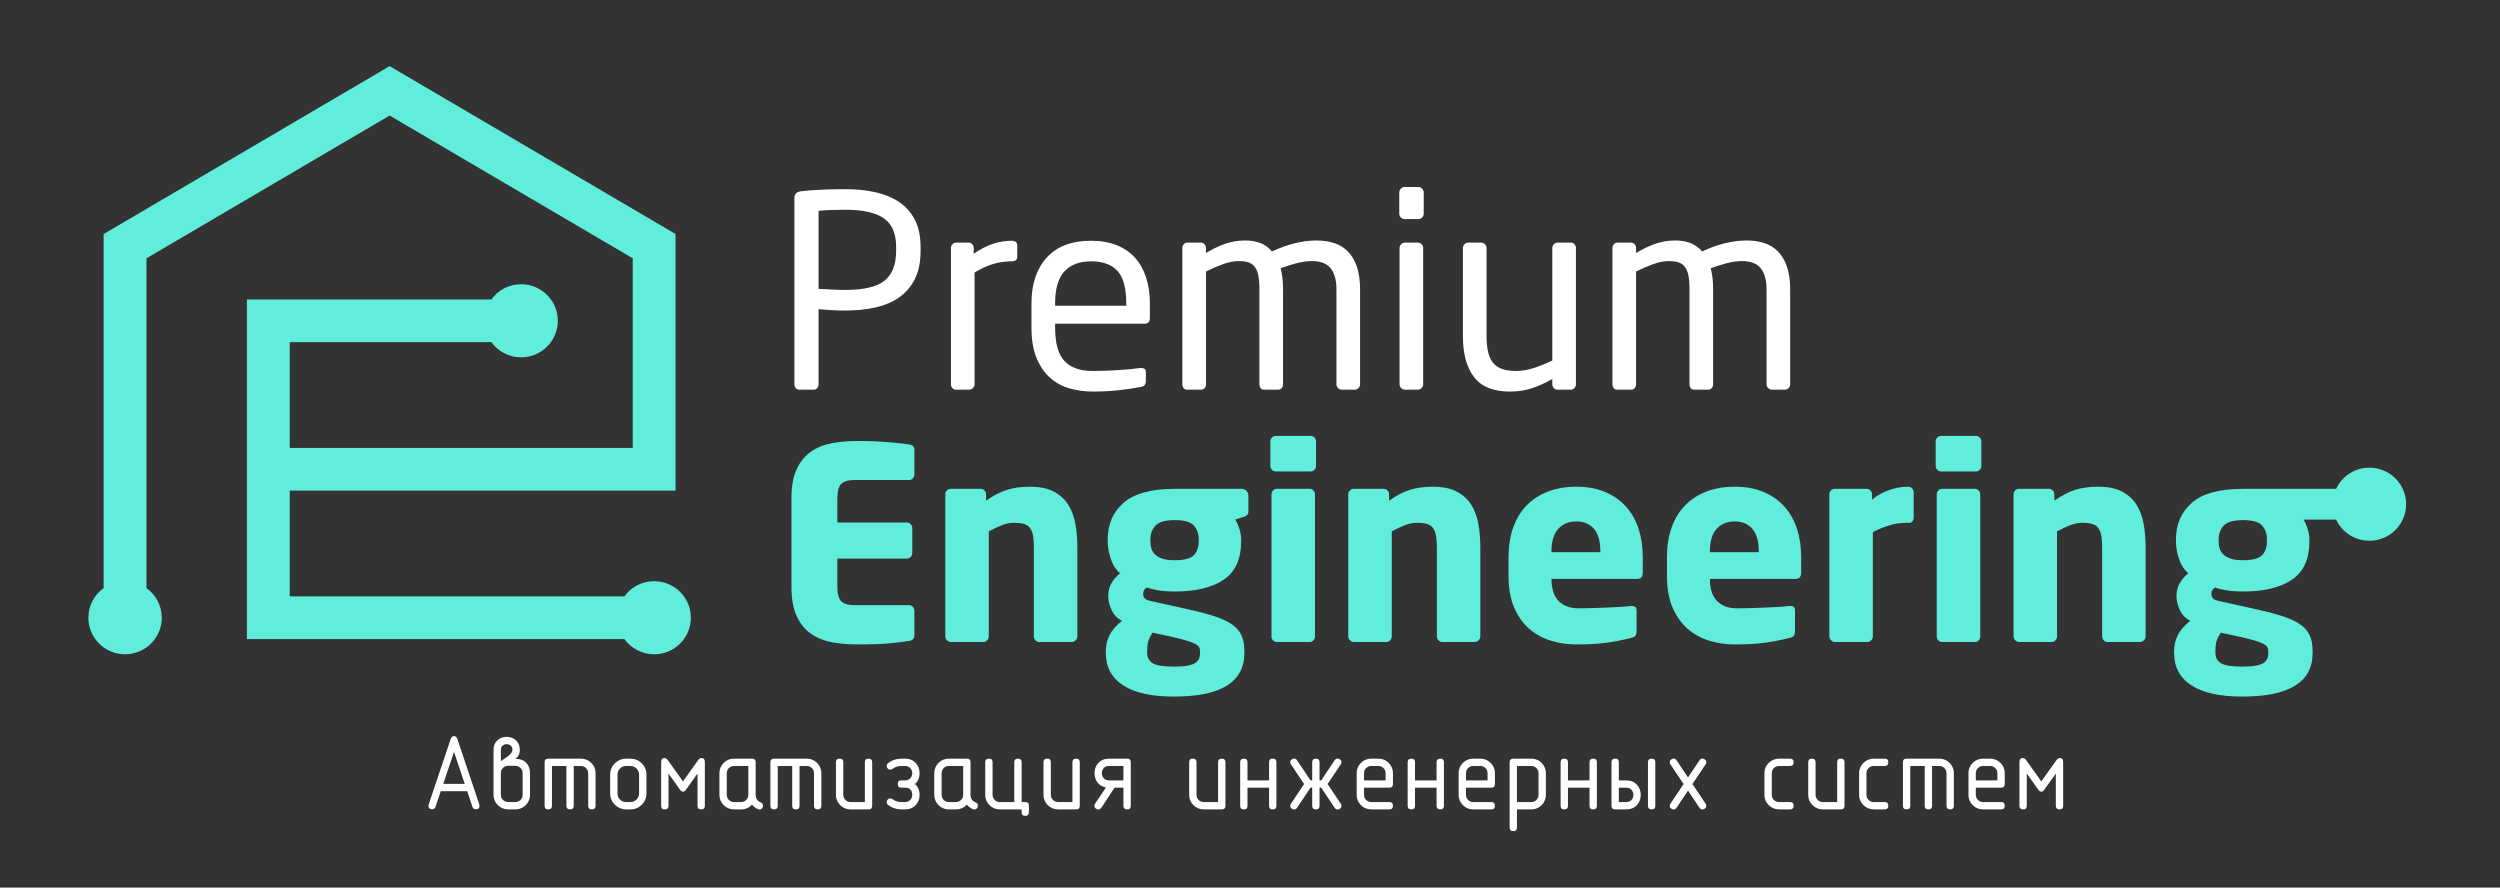
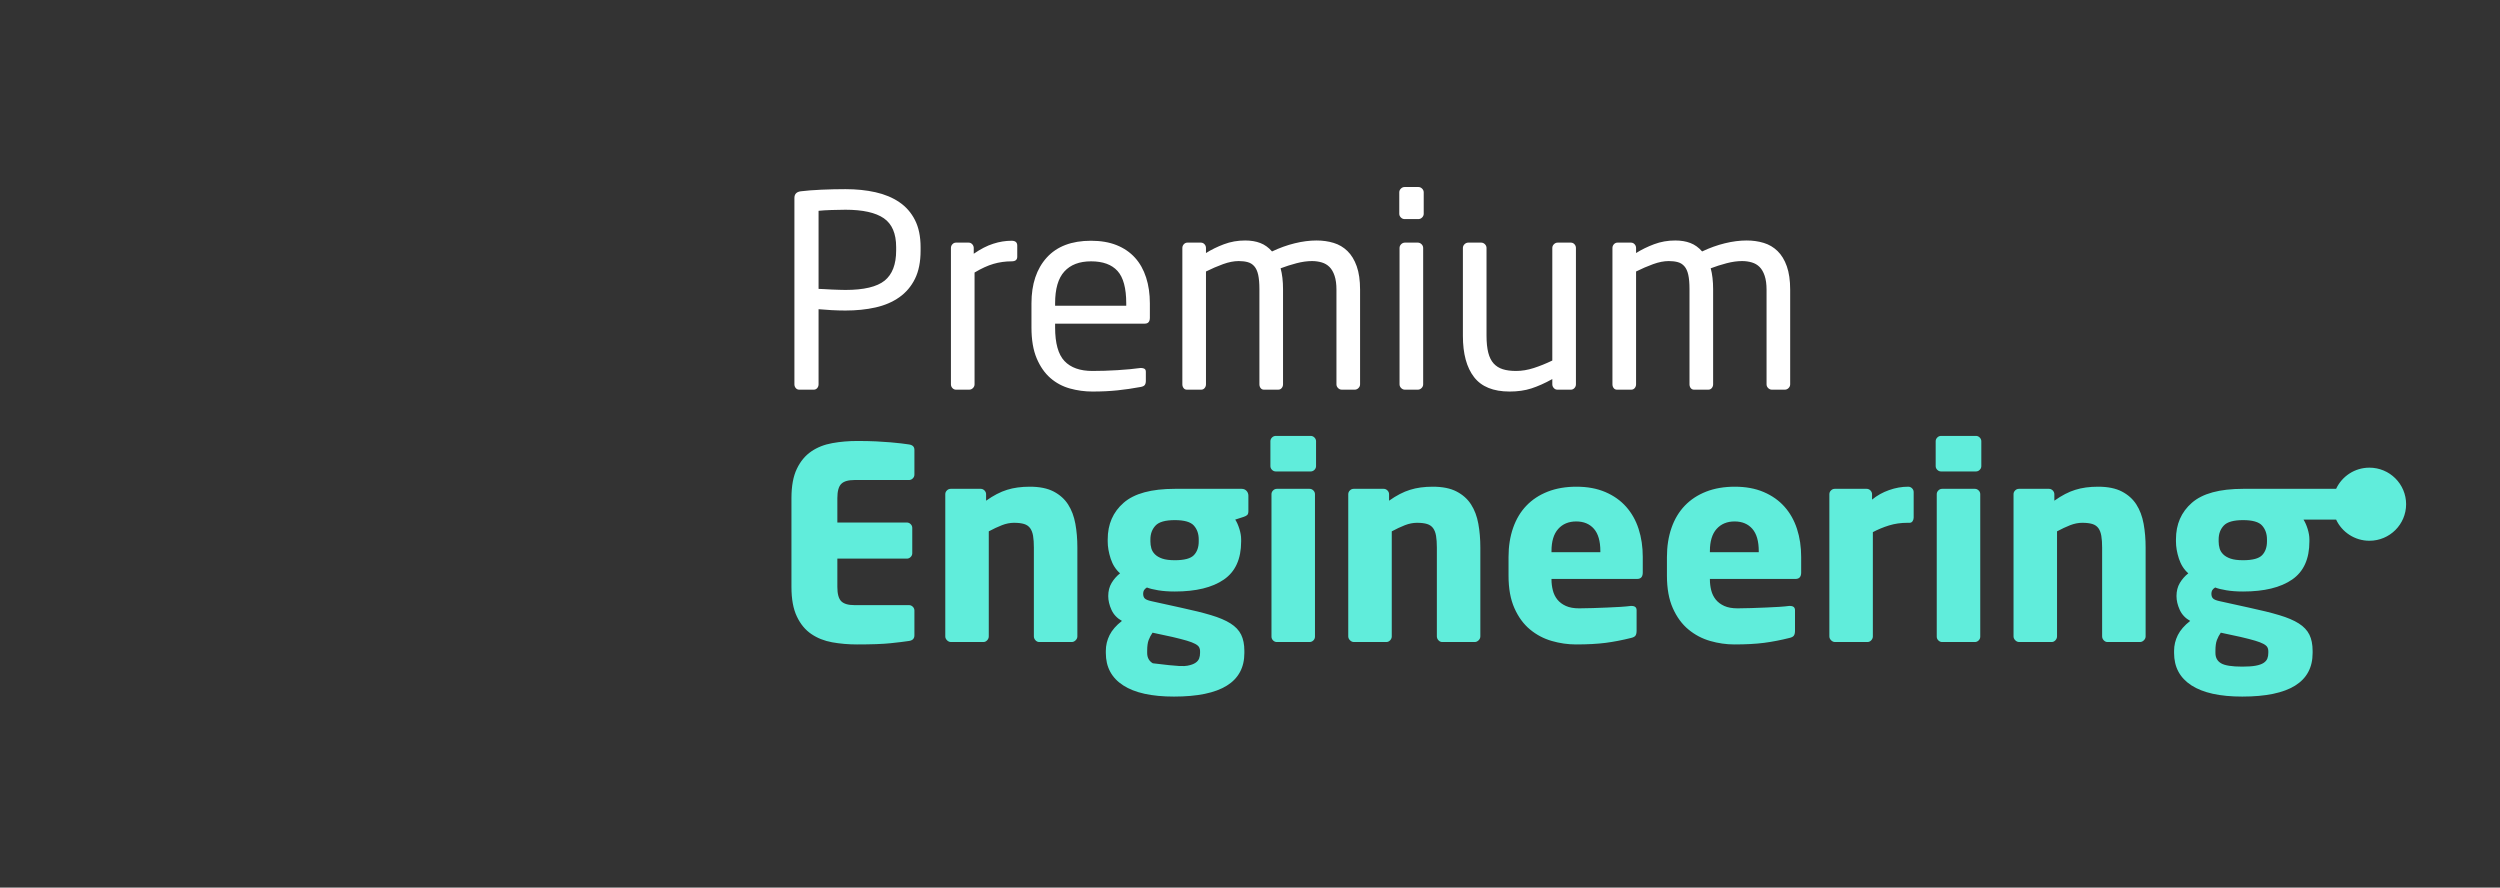
<svg xmlns="http://www.w3.org/2000/svg" width="169" height="60" viewBox="0 0 169 60" fill="none">
  <rect x="0" y="0" width="169" height="60" fill="#333333" stroke="none" />
-   <path d="M33.213 23.126H19.586V30.28H42.774V17.461L26.338 7.81L9.902 17.461V39.752C10.528 40.2 10.935 40.932 10.935 41.759C10.935 43.123 9.825 44.229 8.455 44.229C7.084 44.229 5.974 43.123 5.974 41.759C5.974 40.932 6.381 40.2 7.007 39.752V15.82L26.338 4.47C32.781 8.254 39.224 12.037 45.668 15.82V33.163H19.586V40.317H42.206C42.656 39.694 43.391 39.288 44.221 39.288C45.591 39.288 46.702 40.394 46.702 41.759C46.702 43.123 45.591 44.229 44.221 44.229C43.391 44.229 42.656 43.823 42.206 43.2H16.692V31.721V20.243H33.213C33.663 19.62 34.398 19.214 35.228 19.214C36.598 19.214 37.709 20.32 37.709 21.684C37.709 23.049 36.598 24.155 35.228 24.155C34.398 24.155 33.663 23.749 33.213 23.126V23.126Z" fill="#60EDDB" />
  <path d="M62.232 16.944C62.232 17.703 62.105 18.338 61.851 18.85C61.597 19.363 61.243 19.778 60.789 20.098C60.335 20.417 59.8 20.646 59.183 20.784C58.566 20.923 57.888 20.992 57.15 20.992C56.86 20.992 56.545 20.983 56.207 20.965C55.868 20.947 55.577 20.926 55.335 20.902V25.98C55.335 26.077 55.305 26.161 55.245 26.233C55.184 26.306 55.106 26.342 55.009 26.342H54.029C53.932 26.342 53.853 26.306 53.793 26.233C53.732 26.161 53.702 26.077 53.702 25.98V13.383C53.702 13.118 53.847 12.967 54.138 12.931C54.525 12.883 54.991 12.847 55.535 12.823C56.08 12.799 56.618 12.787 57.15 12.787C57.888 12.787 58.566 12.856 59.183 12.995C59.8 13.133 60.335 13.356 60.789 13.663C61.243 13.97 61.597 14.374 61.851 14.874C62.105 15.374 62.232 15.986 62.232 16.709V16.944V16.944ZM60.58 16.7C60.58 15.787 60.302 15.139 59.746 14.754C59.189 14.371 58.324 14.178 57.15 14.178C56.872 14.178 56.554 14.184 56.198 14.197C55.841 14.209 55.553 14.227 55.335 14.251V19.528C55.444 19.528 55.577 19.534 55.735 19.546C55.892 19.558 56.055 19.567 56.225 19.573C56.394 19.579 56.56 19.585 56.724 19.591C56.887 19.597 57.029 19.6 57.15 19.6C58.397 19.6 59.28 19.39 59.8 18.971C60.32 18.549 60.58 17.871 60.58 16.934V16.7ZM68.766 17.356C68.766 17.564 68.639 17.666 68.385 17.666C67.961 17.666 67.553 17.724 67.159 17.838C66.766 17.953 66.34 18.148 65.88 18.423V25.98C65.88 26.077 65.844 26.161 65.771 26.233C65.698 26.306 65.614 26.342 65.517 26.342H64.628C64.531 26.342 64.449 26.306 64.383 26.233C64.316 26.161 64.283 26.077 64.283 25.98V16.763C64.283 16.666 64.316 16.582 64.383 16.51C64.449 16.438 64.531 16.401 64.628 16.401H65.481C65.577 16.401 65.659 16.438 65.726 16.513C65.792 16.585 65.825 16.67 65.825 16.769V17.154C66.285 16.835 66.724 16.609 67.141 16.477C67.559 16.341 67.973 16.275 68.385 16.275C68.639 16.275 68.766 16.383 68.766 16.603V17.356V17.356ZM77.731 21.48C77.731 21.745 77.616 21.878 77.386 21.878H71.325V22.131C71.325 23.203 71.536 23.962 71.96 24.408C72.383 24.854 73.012 25.077 73.847 25.077C74.38 25.077 74.945 25.059 75.544 25.023C76.143 24.986 76.654 24.938 77.078 24.878H77.168C77.241 24.878 77.308 24.896 77.368 24.932C77.428 24.968 77.459 25.035 77.459 25.131V25.745C77.459 25.866 77.435 25.959 77.386 26.026C77.338 26.092 77.241 26.137 77.096 26.161C76.576 26.258 76.058 26.333 75.544 26.387C75.03 26.441 74.464 26.468 73.847 26.468C73.327 26.468 72.819 26.399 72.323 26.261C71.827 26.122 71.388 25.887 71.007 25.556C70.626 25.224 70.317 24.782 70.081 24.227C69.845 23.673 69.727 22.974 69.727 22.131V20.504C69.727 19.203 70.072 18.173 70.759 17.413C71.448 16.654 72.444 16.275 73.747 16.275C74.413 16.275 74.99 16.374 75.487 16.573C75.98 16.772 76.394 17.055 76.727 17.423C77.059 17.79 77.308 18.236 77.477 18.76C77.646 19.284 77.731 19.866 77.731 20.504V21.48V21.48ZM76.134 20.504C76.134 19.48 75.937 18.751 75.544 18.317C75.151 17.884 74.555 17.666 73.757 17.666C72.97 17.666 72.368 17.895 71.951 18.353C71.533 18.811 71.325 19.528 71.325 20.504V20.667H76.134V20.504ZM91.941 25.98C91.941 26.077 91.905 26.161 91.832 26.233C91.76 26.306 91.675 26.342 91.579 26.342H90.707C90.61 26.342 90.526 26.306 90.453 26.233C90.381 26.161 90.344 26.077 90.344 25.98V19.582C90.344 19.209 90.302 18.895 90.217 18.642C90.133 18.39 90.018 18.191 89.872 18.046C89.727 17.902 89.552 17.799 89.346 17.739C89.14 17.679 88.923 17.648 88.693 17.648C88.366 17.648 88.018 17.697 87.649 17.793C87.28 17.889 86.92 18.004 86.569 18.137C86.678 18.534 86.733 19.004 86.733 19.546V25.98C86.733 26.077 86.703 26.161 86.642 26.233C86.582 26.306 86.503 26.342 86.406 26.342H85.444C85.347 26.342 85.272 26.306 85.217 26.233C85.163 26.161 85.136 26.077 85.136 25.98V19.546C85.136 19.149 85.108 18.826 85.054 18.579C84.999 18.332 84.912 18.14 84.791 18.001C84.67 17.862 84.522 17.769 84.346 17.721C84.171 17.673 83.968 17.648 83.738 17.648C83.412 17.648 83.058 17.718 82.677 17.856C82.295 17.995 81.911 18.16 81.524 18.353V25.98C81.524 26.077 81.494 26.161 81.433 26.233C81.373 26.306 81.294 26.342 81.197 26.342H80.236C80.139 26.342 80.063 26.306 80.009 26.233C79.954 26.161 79.927 26.077 79.927 25.98V16.763C79.927 16.666 79.96 16.582 80.027 16.51C80.093 16.438 80.175 16.401 80.272 16.401H81.179C81.276 16.401 81.358 16.438 81.424 16.51C81.491 16.582 81.524 16.666 81.524 16.763V17.106C81.887 16.877 82.292 16.678 82.74 16.51C83.188 16.341 83.666 16.257 84.174 16.257C84.561 16.257 84.903 16.314 85.199 16.429C85.496 16.543 85.759 16.733 85.989 16.998C86.497 16.757 87.008 16.573 87.522 16.447C88.036 16.32 88.529 16.257 89.001 16.257C89.413 16.257 89.797 16.311 90.154 16.42C90.511 16.528 90.822 16.712 91.088 16.971C91.355 17.23 91.563 17.573 91.715 18.001C91.866 18.429 91.941 18.956 91.941 19.582V25.98V25.98ZM96.243 14.45C96.243 14.546 96.206 14.63 96.134 14.703C96.061 14.775 95.976 14.811 95.88 14.811H94.954C94.857 14.811 94.773 14.775 94.7 14.703C94.627 14.63 94.591 14.546 94.591 14.45V13.004C94.591 12.907 94.627 12.823 94.7 12.751C94.773 12.678 94.857 12.642 94.954 12.642H95.88C95.976 12.642 96.061 12.678 96.134 12.751C96.206 12.823 96.243 12.907 96.243 13.004V14.45ZM96.206 25.98C96.206 26.077 96.17 26.161 96.097 26.233C96.025 26.306 95.94 26.342 95.843 26.342H94.972C94.875 26.342 94.791 26.306 94.718 26.233C94.646 26.161 94.609 26.077 94.609 25.98V16.763C94.609 16.666 94.646 16.582 94.718 16.51C94.791 16.438 94.875 16.401 94.972 16.401H95.843C95.94 16.401 96.025 16.438 96.097 16.51C96.17 16.582 96.206 16.666 96.206 16.763V25.98ZM106.533 25.98C106.533 26.077 106.5 26.161 106.433 26.233C106.367 26.306 106.285 26.342 106.188 26.342H105.281C105.184 26.342 105.102 26.306 105.036 26.23C104.969 26.158 104.936 26.074 104.936 25.974V25.625C104.428 25.908 103.956 26.116 103.52 26.258C103.085 26.399 102.595 26.468 102.05 26.468C100.949 26.468 100.148 26.143 99.646 25.492C99.143 24.842 98.892 23.914 98.892 22.709V16.763C98.892 16.666 98.929 16.582 99.001 16.51C99.074 16.438 99.159 16.401 99.255 16.401H100.127C100.223 16.401 100.308 16.438 100.381 16.51C100.453 16.582 100.489 16.666 100.489 16.763V22.697C100.489 23.152 100.529 23.535 100.607 23.842C100.686 24.149 100.807 24.39 100.97 24.571C101.134 24.751 101.339 24.881 101.587 24.959C101.836 25.038 102.135 25.077 102.486 25.077C102.873 25.077 103.272 25.011 103.684 24.878C104.095 24.745 104.512 24.577 104.936 24.372V16.763C104.936 16.666 104.972 16.582 105.045 16.51C105.117 16.438 105.202 16.401 105.299 16.401H106.188C106.285 16.401 106.367 16.438 106.433 16.51C106.5 16.582 106.533 16.666 106.533 16.763V25.98V25.98ZM121.016 25.98C121.016 26.077 120.979 26.161 120.907 26.233C120.834 26.306 120.749 26.342 120.653 26.342H119.781C119.685 26.342 119.6 26.306 119.527 26.233C119.455 26.161 119.419 26.077 119.419 25.98V19.582C119.419 19.209 119.376 18.895 119.291 18.642C119.207 18.39 119.092 18.191 118.947 18.046C118.802 17.902 118.626 17.799 118.42 17.739C118.215 17.679 117.997 17.648 117.767 17.648C117.44 17.648 117.092 17.697 116.723 17.793C116.354 17.889 115.994 18.004 115.644 18.137C115.752 18.534 115.807 19.004 115.807 19.546V25.98C115.807 26.077 115.777 26.161 115.716 26.233C115.656 26.306 115.577 26.342 115.48 26.342H114.518C114.422 26.342 114.346 26.306 114.291 26.233C114.237 26.161 114.21 26.077 114.21 25.98V19.546C114.21 19.149 114.183 18.826 114.128 18.579C114.074 18.332 113.986 18.14 113.865 18.001C113.744 17.862 113.596 17.769 113.42 17.721C113.245 17.673 113.042 17.648 112.812 17.648C112.486 17.648 112.132 17.718 111.751 17.856C111.37 17.995 110.985 18.16 110.598 18.353V25.98C110.598 26.077 110.568 26.161 110.508 26.233C110.447 26.306 110.368 26.342 110.272 26.342H109.31C109.213 26.342 109.137 26.306 109.083 26.233C109.028 26.161 109.001 26.077 109.001 25.98V16.763C109.001 16.666 109.034 16.582 109.101 16.51C109.167 16.438 109.249 16.401 109.346 16.401H110.253C110.35 16.401 110.432 16.438 110.498 16.51C110.565 16.582 110.598 16.666 110.598 16.763V17.106C110.961 16.877 111.367 16.678 111.814 16.51C112.262 16.341 112.74 16.257 113.248 16.257C113.635 16.257 113.977 16.314 114.273 16.429C114.57 16.543 114.833 16.733 115.063 16.998C115.571 16.757 116.082 16.573 116.596 16.447C117.111 16.32 117.604 16.257 118.076 16.257C118.487 16.257 118.871 16.311 119.228 16.42C119.585 16.528 119.896 16.712 120.163 16.971C120.429 17.23 120.638 17.573 120.789 18.001C120.94 18.429 121.016 18.956 121.016 19.582V25.98V25.98Z" fill="white" />
-   <path d="M61.814 42.95C61.814 43.167 61.693 43.293 61.451 43.329C61.136 43.377 60.716 43.428 60.19 43.483C59.664 43.537 58.91 43.564 57.93 43.564C57.35 43.564 56.793 43.516 56.258 43.42C55.722 43.323 55.25 43.136 54.845 42.859C54.437 42.582 54.11 42.188 53.868 41.675C53.623 41.163 53.502 40.498 53.502 39.678V33.678C53.502 32.859 53.623 32.196 53.868 31.69C54.11 31.184 54.437 30.792 54.845 30.515C55.25 30.238 55.725 30.051 56.267 29.955C56.808 29.858 57.368 29.81 57.949 29.81C58.432 29.81 58.859 29.819 59.228 29.837C59.597 29.855 59.92 29.877 60.199 29.901C60.477 29.925 60.716 29.949 60.916 29.973C61.115 29.997 61.294 30.021 61.451 30.045C61.693 30.081 61.814 30.202 61.814 30.407V32.087C61.814 32.184 61.778 32.268 61.705 32.34C61.633 32.413 61.548 32.449 61.451 32.449H57.767C57.343 32.449 57.044 32.536 56.869 32.711C56.693 32.886 56.605 33.208 56.605 33.678V35.323H61.306C61.403 35.323 61.487 35.359 61.56 35.431C61.633 35.503 61.669 35.588 61.669 35.684V37.401C61.669 37.497 61.633 37.582 61.56 37.654C61.487 37.726 61.403 37.763 61.306 37.763H56.605V39.678C56.605 40.148 56.693 40.471 56.869 40.645C57.044 40.82 57.343 40.907 57.767 40.907H61.451C61.548 40.907 61.633 40.944 61.705 41.016C61.778 41.088 61.814 41.172 61.814 41.269V42.95V42.95ZM156.157 33.045H157.921C158.316 32.2 159.175 31.614 160.172 31.614C161.543 31.614 162.653 32.721 162.653 34.085C162.653 35.449 161.543 36.555 160.172 36.555C159.175 36.555 158.315 35.969 157.921 35.124H155.716L155.716 35.124C155.824 35.292 155.918 35.503 155.997 35.756C156.075 36.009 156.115 36.244 156.115 36.461V36.606C156.115 37.787 155.725 38.645 154.944 39.181C154.164 39.717 153.06 39.986 151.632 39.986C151.209 39.986 150.833 39.959 150.507 39.904C150.18 39.85 149.926 39.787 149.745 39.714C149.648 39.775 149.581 39.838 149.545 39.904C149.509 39.971 149.49 40.046 149.49 40.13C149.49 40.275 149.527 40.383 149.599 40.455C149.672 40.528 149.817 40.588 150.035 40.636L152.086 41.088C152.872 41.257 153.538 41.422 154.082 41.585C154.627 41.748 155.065 41.934 155.398 42.145C155.731 42.356 155.969 42.609 156.115 42.904C156.26 43.2 156.333 43.564 156.333 43.998V44.143C156.333 46.106 154.748 47.089 151.578 47.089C150.065 47.089 148.919 46.836 148.138 46.329C147.358 45.823 146.968 45.094 146.968 44.143V43.998C146.968 43.624 147.053 43.269 147.222 42.931C147.391 42.594 147.67 42.275 148.057 41.974C147.73 41.793 147.494 41.543 147.349 41.224C147.204 40.904 147.131 40.594 147.131 40.293C147.131 39.955 147.207 39.66 147.358 39.407C147.509 39.154 147.7 38.937 147.93 38.757C147.639 38.504 147.428 38.172 147.294 37.763C147.161 37.353 147.095 36.967 147.095 36.606V36.461C147.095 35.437 147.455 34.612 148.175 33.985C148.895 33.358 150.047 33.045 151.632 33.045H155.182H156.151H156.157V33.045ZM153.247 36.461C153.247 36.088 153.138 35.777 152.921 35.531C152.703 35.283 152.273 35.16 151.632 35.16C150.991 35.16 150.555 35.283 150.325 35.531C150.095 35.777 149.981 36.088 149.981 36.461V36.606C149.981 36.762 150.002 36.916 150.044 37.067C150.086 37.217 150.168 37.353 150.289 37.473C150.41 37.594 150.576 37.69 150.788 37.763C151 37.835 151.281 37.871 151.632 37.871C152.273 37.871 152.703 37.756 152.921 37.528C153.138 37.299 153.247 36.991 153.247 36.606V36.461V36.461ZM153.338 43.998C153.338 43.914 153.317 43.832 153.275 43.754C153.232 43.676 153.145 43.6 153.011 43.528C152.878 43.456 152.691 43.383 152.449 43.311C152.207 43.239 151.88 43.154 151.469 43.058L150.126 42.769C150.017 42.925 149.929 43.091 149.863 43.266C149.796 43.441 149.763 43.685 149.763 43.998V44.143C149.763 44.456 149.89 44.688 150.144 44.838C150.398 44.989 150.876 45.064 151.578 45.064C151.953 45.064 152.255 45.043 152.485 45.001C152.715 44.959 152.893 44.895 153.021 44.811C153.147 44.727 153.232 44.627 153.275 44.513C153.317 44.398 153.338 44.275 153.338 44.143V43.998V43.998ZM145.044 43.022C145.044 43.118 145.005 43.206 144.926 43.284C144.847 43.362 144.76 43.401 144.663 43.401H142.467C142.37 43.401 142.285 43.362 142.213 43.284C142.14 43.206 142.104 43.118 142.104 43.022V37.018C142.104 36.705 142.086 36.44 142.049 36.223C142.013 36.009 141.947 35.835 141.85 35.702C141.753 35.57 141.617 35.476 141.442 35.422C141.266 35.368 141.039 35.341 140.761 35.341C140.495 35.341 140.222 35.395 139.944 35.503C139.666 35.612 139.37 35.75 139.055 35.919V43.022C139.055 43.118 139.019 43.206 138.946 43.284C138.874 43.362 138.789 43.401 138.692 43.401H136.496C136.399 43.401 136.311 43.362 136.233 43.284C136.154 43.206 136.115 43.118 136.115 43.022V33.407C136.115 33.31 136.151 33.226 136.224 33.154C136.296 33.081 136.381 33.045 136.478 33.045H138.51C138.607 33.045 138.692 33.081 138.765 33.154C138.837 33.229 138.874 33.313 138.874 33.41V33.847C139.37 33.494 139.841 33.25 140.289 33.112C140.737 32.97 141.251 32.901 141.832 32.901C142.485 32.901 143.02 33.009 143.438 33.226C143.855 33.443 144.182 33.735 144.418 34.103C144.654 34.47 144.817 34.904 144.908 35.404C144.999 35.904 145.044 36.437 145.044 37.004V43.022V43.022ZM133.937 31.509C133.937 31.605 133.901 31.69 133.828 31.762C133.756 31.834 133.671 31.87 133.574 31.87H131.215C131.118 31.87 131.033 31.834 130.961 31.762C130.888 31.69 130.852 31.605 130.852 31.509V29.828C130.852 29.732 130.888 29.647 130.961 29.575C131.033 29.503 131.118 29.467 131.215 29.467H133.574C133.671 29.467 133.756 29.503 133.828 29.575C133.901 29.647 133.937 29.732 133.937 29.828V31.509ZM133.865 43.04C133.865 43.136 133.828 43.221 133.756 43.293C133.683 43.365 133.598 43.401 133.501 43.401H131.287C131.191 43.401 131.106 43.365 131.033 43.293C130.961 43.221 130.924 43.136 130.924 43.04V33.407C130.924 33.31 130.961 33.226 131.033 33.154C131.106 33.081 131.191 33.045 131.287 33.045H133.501C133.598 33.045 133.683 33.081 133.756 33.154C133.828 33.226 133.865 33.31 133.865 33.407V43.04ZM129.364 34.995C129.364 35.078 129.339 35.16 129.291 35.232C129.243 35.304 129.176 35.341 129.091 35.341H128.946C128.499 35.341 128.081 35.401 127.694 35.521C127.307 35.642 126.944 35.792 126.605 35.973V43.022C126.605 43.118 126.569 43.206 126.496 43.284C126.424 43.362 126.339 43.401 126.242 43.401H124.046C123.949 43.401 123.862 43.362 123.783 43.284C123.704 43.206 123.665 43.118 123.665 43.022V33.407C123.665 33.31 123.701 33.226 123.774 33.154C123.846 33.081 123.931 33.045 124.028 33.045H126.187C126.284 33.045 126.369 33.081 126.442 33.154C126.514 33.229 126.551 33.313 126.551 33.41V33.774C126.889 33.494 127.273 33.28 127.703 33.13C128.133 32.976 128.565 32.901 129.001 32.901C129.097 32.901 129.182 32.937 129.255 33.009C129.327 33.081 129.364 33.169 129.364 33.265V34.995ZM121.759 38.702C121.759 38.992 121.632 39.136 121.378 39.136H115.589V39.172C115.589 39.422 115.619 39.666 115.679 39.907C115.74 40.145 115.843 40.353 115.988 40.534C116.133 40.712 116.324 40.856 116.56 40.962C116.796 41.07 117.095 41.124 117.458 41.124C117.748 41.124 118.057 41.118 118.383 41.106C118.71 41.094 119.034 41.082 119.355 41.07C119.675 41.058 119.974 41.043 120.253 41.025C120.531 41.007 120.761 40.986 120.943 40.962H120.997C121.227 40.962 121.342 41.058 121.342 41.251V42.636C121.342 42.781 121.318 42.889 121.269 42.962C121.221 43.037 121.118 43.091 120.961 43.127C120.38 43.272 119.811 43.383 119.255 43.456C118.698 43.528 118.027 43.564 117.24 43.564C116.696 43.564 116.151 43.486 115.607 43.329C115.062 43.173 114.572 42.913 114.137 42.552C113.701 42.191 113.35 41.712 113.084 41.115C112.818 40.519 112.685 39.787 112.685 38.919V37.654C112.685 36.931 112.788 36.275 112.994 35.684C113.199 35.094 113.499 34.594 113.892 34.184C114.285 33.774 114.766 33.458 115.334 33.235C115.903 33.012 116.551 32.901 117.277 32.901C118.015 32.901 118.665 33.021 119.227 33.262C119.79 33.503 120.259 33.834 120.634 34.256C121.009 34.678 121.29 35.178 121.478 35.756C121.666 36.335 121.759 36.967 121.759 37.654V38.702V38.702ZM118.892 37.257C118.892 36.582 118.747 36.079 118.456 35.747C118.166 35.416 117.766 35.25 117.258 35.25C116.75 35.25 116.345 35.419 116.042 35.756C115.74 36.094 115.589 36.594 115.589 37.257V37.329H118.892V37.257V37.257ZM111.051 38.702C111.051 38.992 110.924 39.136 110.67 39.136H104.881V39.172C104.881 39.422 104.911 39.666 104.972 39.907C105.032 40.145 105.135 40.353 105.28 40.534C105.425 40.712 105.616 40.856 105.852 40.962C106.088 41.07 106.387 41.124 106.75 41.124C107.041 41.124 107.349 41.118 107.676 41.106C108.002 41.094 108.326 41.082 108.647 41.07C108.967 41.058 109.267 41.043 109.545 41.025C109.824 41.007 110.053 40.986 110.235 40.962H110.289C110.519 40.962 110.634 41.058 110.634 41.251V42.636C110.634 42.781 110.61 42.889 110.562 42.962C110.513 43.037 110.41 43.091 110.253 43.127C109.672 43.272 109.104 43.383 108.547 43.456C107.99 43.528 107.319 43.564 106.532 43.564C105.988 43.564 105.443 43.486 104.899 43.329C104.355 43.173 103.865 42.913 103.429 42.552C102.993 42.191 102.642 41.712 102.376 41.115C102.11 40.519 101.977 39.787 101.977 38.919V37.654C101.977 36.931 102.08 36.275 102.286 35.684C102.492 35.094 102.791 34.594 103.184 34.184C103.577 33.774 104.058 33.458 104.627 33.235C105.196 33.012 105.843 32.901 106.569 32.901C107.307 32.901 107.957 33.021 108.52 33.262C109.082 33.503 109.551 33.834 109.926 34.256C110.301 34.678 110.583 35.178 110.77 35.756C110.958 36.335 111.051 36.967 111.051 37.654V38.702V38.702ZM108.184 37.257C108.184 36.582 108.039 36.079 107.749 35.747C107.458 35.416 107.059 35.25 106.551 35.25C106.042 35.25 105.637 35.419 105.335 35.756C105.032 36.094 104.881 36.594 104.881 37.257V37.329H108.184V37.257ZM100.071 43.022C100.071 43.118 100.032 43.206 99.954 43.284C99.875 43.362 99.787 43.401 99.69 43.401H97.494C97.398 43.401 97.313 43.362 97.24 43.284C97.168 43.206 97.132 43.118 97.132 43.022V37.018C97.132 36.705 97.113 36.44 97.077 36.223C97.041 36.009 96.974 35.835 96.877 35.702C96.781 35.57 96.644 35.476 96.469 35.422C96.294 35.368 96.067 35.341 95.788 35.341C95.522 35.341 95.25 35.395 94.972 35.503C94.694 35.612 94.397 35.75 94.083 35.919V43.022C94.083 43.118 94.046 43.206 93.974 43.284C93.901 43.362 93.816 43.401 93.719 43.401H91.523C91.427 43.401 91.339 43.362 91.26 43.284C91.182 43.206 91.142 43.118 91.142 43.022V33.407C91.142 33.31 91.179 33.226 91.251 33.154C91.324 33.081 91.409 33.045 91.505 33.045H93.538C93.635 33.045 93.719 33.081 93.792 33.154C93.865 33.229 93.901 33.313 93.901 33.41V33.847C94.397 33.494 94.869 33.25 95.317 33.112C95.764 32.97 96.279 32.901 96.859 32.901C97.513 32.901 98.048 33.009 98.465 33.226C98.883 33.443 99.21 33.735 99.445 34.103C99.681 34.47 99.845 34.904 99.935 35.404C100.026 35.904 100.071 36.437 100.071 37.004V43.022V43.022ZM88.965 31.509C88.965 31.605 88.928 31.69 88.856 31.762C88.783 31.834 88.698 31.87 88.602 31.87H86.242C86.145 31.87 86.061 31.834 85.988 31.762C85.916 31.69 85.879 31.605 85.879 31.509V29.828C85.879 29.732 85.916 29.647 85.988 29.575C86.061 29.503 86.145 29.467 86.242 29.467H88.602C88.698 29.467 88.783 29.503 88.856 29.575C88.928 29.647 88.965 29.732 88.965 29.828V31.509ZM88.892 43.04C88.892 43.136 88.856 43.221 88.783 43.293C88.71 43.365 88.626 43.401 88.529 43.401H86.315C86.218 43.401 86.133 43.365 86.061 43.293C85.988 43.221 85.952 43.136 85.952 43.04V33.407C85.952 33.31 85.988 33.226 86.061 33.154C86.133 33.081 86.218 33.045 86.315 33.045H88.529C88.626 33.045 88.71 33.081 88.783 33.154C88.856 33.226 88.892 33.31 88.892 33.407V43.04ZM84.391 34.545C84.391 34.678 84.364 34.769 84.309 34.817C84.255 34.865 84.173 34.907 84.064 34.943L83.502 35.124C83.611 35.292 83.704 35.503 83.783 35.756C83.862 36.009 83.901 36.244 83.901 36.461V36.606C83.901 37.787 83.511 38.645 82.73 39.181C81.95 39.717 80.846 39.986 79.418 39.986C78.995 39.986 78.62 39.959 78.293 39.904C77.966 39.85 77.712 39.787 77.531 39.714C77.434 39.775 77.368 39.838 77.331 39.904C77.295 39.971 77.277 40.046 77.277 40.13C77.277 40.275 77.313 40.383 77.386 40.455C77.458 40.528 77.603 40.588 77.821 40.636L79.872 41.088C80.658 41.257 81.324 41.422 81.868 41.585C82.413 41.748 82.851 41.934 83.184 42.145C83.517 42.356 83.756 42.609 83.901 42.904C84.046 43.2 84.119 43.564 84.119 43.998V44.143C84.119 46.106 82.534 47.089 79.364 47.089C77.851 47.089 76.705 46.836 75.925 46.329C75.144 45.823 74.754 45.094 74.754 44.143V43.998C74.754 43.624 74.839 43.269 75.008 42.931C75.177 42.594 75.456 42.275 75.843 41.974C75.516 41.793 75.28 41.543 75.135 41.224C74.99 40.904 74.917 40.594 74.917 40.293C74.917 39.955 74.993 39.66 75.144 39.407C75.296 39.154 75.486 38.937 75.716 38.757C75.426 38.504 75.214 38.172 75.081 37.763C74.948 37.353 74.881 36.967 74.881 36.606V36.461C74.881 35.437 75.241 34.612 75.961 33.985C76.681 33.358 77.833 33.045 79.418 33.045H83.937C84.07 33.045 84.179 33.091 84.264 33.181C84.349 33.271 84.391 33.383 84.391 33.515V34.545V34.545ZM81.034 36.461C81.034 36.088 80.925 35.777 80.707 35.531C80.489 35.283 80.06 35.16 79.418 35.16C78.777 35.16 78.341 35.283 78.112 35.531C77.882 35.777 77.767 36.088 77.767 36.461V36.606C77.767 36.762 77.788 36.916 77.83 37.067C77.873 37.217 77.954 37.353 78.075 37.473C78.196 37.594 78.363 37.69 78.574 37.763C78.786 37.835 79.067 37.871 79.418 37.871C80.06 37.871 80.489 37.756 80.707 37.528C80.925 37.299 81.034 36.991 81.034 36.606V36.461ZM81.124 43.998C81.124 43.914 81.103 43.832 81.061 43.754C81.018 43.676 80.931 43.6 80.797 43.528C80.665 43.456 80.477 43.383 80.235 43.311C79.993 43.239 79.666 43.154 79.255 43.058L77.912 42.769C77.803 42.925 77.715 43.091 77.649 43.266C77.582 43.441 77.549 43.685 77.549 43.998V44.143C77.549 44.456 77.676 44.688 77.93 44.838C78.184 44.989 78.662 45.064 79.364 45.064C79.739 45.064 80.041 45.043 80.271 45.001C80.501 44.959 80.68 44.895 80.807 44.811C80.934 44.727 81.018 44.627 81.061 44.513C81.103 44.398 81.124 44.275 81.124 44.143V43.998V43.998ZM72.83 43.022C72.83 43.118 72.791 43.206 72.712 43.284C72.634 43.362 72.546 43.401 72.449 43.401H70.253C70.156 43.401 70.072 43.362 69.999 43.284C69.926 43.206 69.89 43.118 69.89 43.022V37.018C69.89 36.705 69.872 36.44 69.836 36.223C69.799 36.009 69.733 35.835 69.636 35.702C69.539 35.57 69.403 35.476 69.228 35.422C69.052 35.368 68.826 35.341 68.547 35.341C68.281 35.341 68.009 35.395 67.731 35.503C67.452 35.612 67.156 35.75 66.841 35.919V43.022C66.841 43.118 66.805 43.206 66.732 43.284C66.66 43.362 66.575 43.401 66.478 43.401H64.282C64.186 43.401 64.098 43.362 64.019 43.284C63.941 43.206 63.901 43.118 63.901 43.022V33.407C63.901 33.31 63.937 33.226 64.01 33.154C64.083 33.081 64.167 33.045 64.264 33.045H66.297C66.394 33.045 66.478 33.081 66.551 33.154C66.624 33.229 66.66 33.313 66.66 33.41V33.847C67.156 33.494 67.628 33.25 68.075 33.112C68.523 32.97 69.037 32.901 69.618 32.901C70.271 32.901 70.807 33.009 71.224 33.226C71.641 33.443 71.968 33.735 72.204 34.103C72.44 34.47 72.603 34.904 72.694 35.404C72.785 35.904 72.83 36.437 72.83 37.004V43.022V43.022Z" fill="#60EDDB" />
-   <path d="M31.416 52.989L30.692 50.828L29.964 52.989H31.416ZM29.796 53.483L29.442 54.54C29.406 54.651 29.331 54.707 29.22 54.707C29.05 54.707 28.965 54.628 28.965 54.472C28.965 54.442 28.97 54.412 28.979 54.384L30.461 49.972C30.507 49.831 30.584 49.761 30.692 49.761C30.8 49.761 30.878 49.831 30.924 49.972L32.401 54.384C32.41 54.412 32.415 54.442 32.415 54.472C32.415 54.628 32.33 54.707 32.16 54.707C32.048 54.707 31.974 54.651 31.938 54.54L31.584 53.483H29.796ZM34.841 51.296C35.159 51.296 35.408 51.389 35.586 51.577C35.748 51.75 35.828 51.979 35.828 52.263V53.734C35.828 54.004 35.732 54.236 35.539 54.428C35.347 54.619 35.115 54.714 34.842 54.714H34.348C34.079 54.714 33.848 54.619 33.654 54.428C33.459 54.236 33.362 54.004 33.362 53.734V50.694C33.362 50.416 33.455 50.195 33.639 50.032C33.806 49.885 34.012 49.811 34.255 49.811C34.494 49.811 34.697 49.883 34.861 50.027C35.045 50.191 35.138 50.411 35.138 50.689C35.138 50.964 35.038 51.166 34.841 51.296V51.296ZM33.858 51.454C33.985 51.372 34.149 51.259 34.348 51.115C34.544 50.958 34.642 50.817 34.642 50.693C34.642 50.569 34.601 50.47 34.52 50.398C34.444 50.336 34.354 50.305 34.25 50.305C34.142 50.305 34.052 50.336 33.981 50.398C33.899 50.47 33.858 50.569 33.858 50.693V51.454V51.454ZM35.332 53.73V52.259C35.332 52.126 35.284 52.01 35.187 51.913C35.09 51.818 34.975 51.769 34.841 51.769H34.349C34.215 51.769 34.1 51.818 34.003 51.913C33.906 52.01 33.858 52.126 33.858 52.259V53.73C33.858 53.864 33.906 53.979 34.003 54.076C34.1 54.173 34.215 54.22 34.349 54.22H34.841C34.975 54.22 35.09 54.173 35.187 54.076C35.284 53.979 35.332 53.864 35.332 53.73ZM38.289 51.78H37.312V54.47C37.312 54.633 37.229 54.714 37.064 54.714C36.899 54.714 36.816 54.633 36.816 54.47V51.53C36.816 51.367 36.898 51.286 37.062 51.286H39.275C39.547 51.286 39.78 51.381 39.971 51.572C40.163 51.763 40.259 51.994 40.259 52.265V54.47C40.259 54.633 40.176 54.714 40.011 54.714C39.846 54.714 39.763 54.633 39.763 54.47V52.269C39.763 52.135 39.715 52.02 39.619 51.924C39.522 51.827 39.408 51.78 39.274 51.78H38.785V54.47C38.785 54.633 38.703 54.714 38.538 54.714C38.372 54.714 38.289 54.633 38.289 54.47V51.78V51.78ZM43.202 53.635V52.365C43.202 52.205 43.145 52.068 43.03 51.953C42.915 51.837 42.777 51.78 42.619 51.78H42.326C42.165 51.78 42.027 51.837 41.913 51.953C41.799 52.068 41.743 52.205 41.743 52.365V53.635C41.743 53.797 41.799 53.935 41.913 54.05C42.027 54.163 42.165 54.22 42.326 54.22H42.619C42.777 54.22 42.915 54.163 43.03 54.05C43.145 53.935 43.202 53.797 43.202 53.635ZM43.698 53.637C43.698 53.938 43.593 54.192 43.382 54.401C43.171 54.609 42.917 54.714 42.62 54.714H42.325C42.032 54.714 41.778 54.609 41.566 54.398C41.354 54.188 41.247 53.934 41.247 53.637V52.363C41.247 52.066 41.354 51.812 41.566 51.602C41.778 51.391 42.032 51.286 42.325 51.286H42.62C42.917 51.286 43.171 51.391 43.382 51.602C43.593 51.812 43.698 52.066 43.698 52.363V53.637ZM47.648 54.468C47.648 54.632 47.565 54.714 47.4 54.714C47.234 54.714 47.152 54.632 47.152 54.468V52.292L46.372 53.385C46.309 53.474 46.242 53.518 46.171 53.518C46.099 53.518 46.032 53.474 45.969 53.385L45.19 52.292V54.468C45.19 54.632 45.107 54.714 44.941 54.714C44.776 54.714 44.694 54.632 44.694 54.468V51.527C44.694 51.337 44.767 51.243 44.913 51.243C44.999 51.243 45.077 51.29 45.146 51.385L46.171 52.821L47.195 51.385C47.264 51.29 47.342 51.243 47.428 51.243C47.575 51.243 47.648 51.337 47.648 51.527V54.468ZM50.833 54.389C50.638 54.606 50.393 54.714 50.103 54.714H49.612C49.345 54.714 49.114 54.619 48.921 54.428C48.728 54.237 48.632 54.006 48.632 53.735V52.265C48.632 51.994 48.728 51.763 48.921 51.572C49.114 51.381 49.345 51.286 49.612 51.286H50.838C51.002 51.286 51.083 51.367 51.083 51.53V53.731C51.083 53.976 51.198 54.148 51.428 54.245C51.53 54.288 51.581 54.36 51.581 54.461C51.581 54.531 51.558 54.59 51.512 54.643C51.465 54.695 51.408 54.721 51.34 54.721C51.304 54.721 51.267 54.712 51.231 54.693C51.068 54.621 50.935 54.52 50.833 54.389V54.389ZM50.587 53.733V51.78H49.615C49.482 51.78 49.368 51.827 49.272 51.924C49.176 52.019 49.128 52.134 49.128 52.267V53.733C49.128 53.866 49.176 53.981 49.272 54.076C49.368 54.173 49.482 54.22 49.615 54.22H50.101C50.234 54.22 50.348 54.173 50.444 54.076C50.539 53.981 50.587 53.866 50.587 53.733V53.733ZM53.552 51.78H52.575V54.47C52.575 54.633 52.492 54.714 52.327 54.714C52.161 54.714 52.079 54.633 52.079 54.47V51.53C52.079 51.367 52.16 51.286 52.324 51.286H54.538C54.81 51.286 55.042 51.381 55.234 51.572C55.426 51.763 55.522 51.994 55.522 52.265V54.47C55.522 54.633 55.439 54.714 55.274 54.714C55.108 54.714 55.026 54.633 55.026 54.47V52.269C55.026 52.135 54.978 52.02 54.882 51.924C54.785 51.827 54.671 51.78 54.537 51.78H54.048V54.47C54.048 54.633 53.965 54.714 53.8 54.714C53.635 54.714 53.552 54.633 53.552 54.47V51.78V51.78ZM58.961 54.47C58.961 54.633 58.879 54.714 58.715 54.714H57.49C57.223 54.714 56.992 54.619 56.799 54.428C56.606 54.237 56.51 54.006 56.51 53.735V51.53C56.51 51.367 56.593 51.286 56.758 51.286C56.923 51.286 57.006 51.367 57.006 51.53V53.731C57.006 53.865 57.054 53.979 57.15 54.076C57.245 54.173 57.359 54.22 57.492 54.22H58.465V51.53C58.465 51.367 58.547 51.286 58.713 51.286C58.878 51.286 58.961 51.367 58.961 51.53V54.47ZM61.242 53.247H60.934C60.771 53.247 60.689 53.165 60.689 53C60.689 52.835 60.771 52.753 60.934 52.753H61.178C61.331 52.753 61.454 52.703 61.545 52.603C61.626 52.511 61.667 52.399 61.667 52.266C61.667 52.133 61.626 52.022 61.544 51.93C61.453 51.83 61.329 51.78 61.175 51.78H60.929C60.705 51.78 60.508 51.845 60.337 51.975C60.288 52.011 60.238 52.03 60.185 52.03C60.119 52.03 60.062 52.004 60.013 51.954C59.964 51.902 59.94 51.843 59.94 51.775C59.94 51.698 59.973 51.635 60.042 51.581C60.299 51.385 60.594 51.286 60.929 51.286H61.175C61.484 51.286 61.73 51.387 61.915 51.59C62.08 51.776 62.163 52 62.163 52.265C62.163 52.566 62.06 52.81 61.853 53C62.06 53.19 62.163 53.434 62.163 53.735C62.163 54.002 62.08 54.227 61.915 54.41C61.73 54.613 61.484 54.714 61.175 54.714H60.929C60.594 54.714 60.299 54.615 60.042 54.418C59.973 54.365 59.94 54.301 59.94 54.225C59.94 54.157 59.964 54.097 60.013 54.046C60.062 53.996 60.119 53.97 60.185 53.97C60.238 53.97 60.288 53.989 60.337 54.025C60.508 54.155 60.705 54.22 60.929 54.22H61.175C61.329 54.22 61.453 54.168 61.544 54.064C61.626 53.973 61.667 53.861 61.667 53.729C61.667 53.437 61.526 53.276 61.242 53.247V53.247ZM65.356 54.389C65.161 54.606 64.917 54.714 64.627 54.714H64.136C63.869 54.714 63.638 54.619 63.445 54.428C63.252 54.237 63.156 54.006 63.156 53.735V52.265C63.156 51.994 63.252 51.763 63.445 51.572C63.638 51.381 63.869 51.286 64.136 51.286H65.361C65.525 51.286 65.607 51.367 65.607 51.53V53.731C65.607 53.976 65.722 54.148 65.952 54.245C66.054 54.288 66.104 54.36 66.104 54.461C66.104 54.531 66.081 54.59 66.036 54.643C65.989 54.695 65.932 54.721 65.863 54.721C65.827 54.721 65.79 54.712 65.754 54.693C65.591 54.621 65.458 54.52 65.356 54.389V54.389ZM65.111 53.733V51.78H64.138C64.005 51.78 63.892 51.827 63.796 51.924C63.7 52.019 63.652 52.134 63.652 52.267V53.733C63.652 53.866 63.7 53.981 63.796 54.076C63.892 54.173 64.005 54.22 64.138 54.22H64.625C64.758 54.22 64.871 54.173 64.967 54.076C65.063 53.981 65.111 53.866 65.111 53.733V53.733ZM69.553 54.906C69.553 55.07 69.471 55.151 69.307 55.151C69.143 55.151 69.061 55.07 69.061 54.909V54.714H67.586C67.314 54.714 67.082 54.619 66.89 54.428C66.698 54.237 66.602 54.006 66.602 53.735V51.53C66.602 51.367 66.685 51.286 66.85 51.286C67.016 51.286 67.098 51.367 67.098 51.53V53.731C67.098 53.865 67.146 53.979 67.242 54.076C67.339 54.173 67.454 54.22 67.587 54.22H68.565V51.53C68.565 51.367 68.647 51.286 68.812 51.286C68.978 51.286 69.061 51.367 69.061 51.53V54.22H69.307C69.471 54.22 69.553 54.301 69.553 54.465V54.906ZM72.992 54.47C72.992 54.633 72.911 54.714 72.746 54.714H71.521C71.254 54.714 71.023 54.619 70.83 54.428C70.637 54.237 70.541 54.006 70.541 53.735V51.53C70.541 51.367 70.624 51.286 70.789 51.286C70.954 51.286 71.037 51.367 71.037 51.53V53.731C71.037 53.865 71.085 53.979 71.181 54.076C71.277 54.173 71.391 54.22 71.523 54.22H72.496V51.53C72.496 51.367 72.579 51.286 72.744 51.286C72.909 51.286 72.992 51.367 72.992 51.53V54.47ZM75.346 53.247L74.448 54.609C74.397 54.684 74.33 54.721 74.246 54.721C74.177 54.721 74.115 54.696 74.061 54.647C74.007 54.599 73.98 54.541 73.98 54.477C73.98 54.428 73.995 54.38 74.023 54.335L74.763 53.233C74.516 53.19 74.321 53.072 74.176 52.88C74.05 52.703 73.988 52.498 73.988 52.266C73.988 52.001 74.069 51.777 74.233 51.595C74.413 51.388 74.657 51.286 74.968 51.286H76.193C76.357 51.286 76.439 51.367 76.439 51.53V54.47C76.439 54.633 76.356 54.714 76.191 54.714C76.025 54.714 75.943 54.633 75.943 54.47V53.247H75.346V53.247ZM75.943 52.753V51.78H74.97C74.818 51.78 74.698 51.827 74.613 51.923C74.527 52.019 74.484 52.133 74.484 52.266C74.484 52.399 74.524 52.511 74.606 52.603C74.696 52.703 74.818 52.753 74.97 52.753H75.943ZM82.839 54.47C82.839 54.633 82.757 54.714 82.594 54.714H81.368C81.101 54.714 80.87 54.619 80.677 54.428C80.484 54.237 80.388 54.006 80.388 53.735V51.53C80.388 51.367 80.471 51.286 80.636 51.286C80.801 51.286 80.884 51.367 80.884 51.53V53.731C80.884 53.865 80.932 53.979 81.028 54.076C81.124 54.173 81.237 54.22 81.37 54.22H82.343V51.53C82.343 51.367 82.426 51.286 82.591 51.286C82.756 51.286 82.839 51.367 82.839 51.53V54.47ZM85.79 52.753V51.53C85.79 51.367 85.872 51.286 86.037 51.286C86.203 51.286 86.285 51.367 86.285 51.53V54.47C86.285 54.633 86.203 54.714 86.037 54.714C85.872 54.714 85.79 54.633 85.79 54.47V53.247H84.33V54.47C84.33 54.633 84.248 54.714 84.082 54.714C83.917 54.714 83.835 54.633 83.835 54.47V51.53C83.835 51.367 83.917 51.286 84.082 51.286C84.248 51.286 84.33 51.367 84.33 51.53V52.753H85.79ZM90.682 54.476C90.682 54.545 90.656 54.603 90.603 54.65C90.55 54.697 90.49 54.721 90.421 54.721C90.339 54.721 90.273 54.683 90.224 54.607L89.314 53.243H89.2V54.468C89.2 54.632 89.117 54.714 88.952 54.714C88.787 54.714 88.704 54.632 88.704 54.468V53.243H88.591L87.68 54.607C87.631 54.683 87.565 54.721 87.483 54.721C87.414 54.721 87.354 54.697 87.301 54.65C87.249 54.603 87.222 54.545 87.222 54.476C87.222 54.427 87.237 54.38 87.267 54.334L88.158 53L87.267 51.666C87.237 51.62 87.222 51.573 87.222 51.524C87.222 51.455 87.249 51.397 87.301 51.35C87.354 51.302 87.414 51.279 87.483 51.279C87.565 51.279 87.631 51.317 87.68 51.393L88.591 52.757H88.704V51.53C88.704 51.367 88.787 51.286 88.952 51.286C89.117 51.286 89.2 51.367 89.2 51.53V52.757H89.314L90.224 51.393C90.273 51.317 90.339 51.279 90.421 51.279C90.49 51.279 90.55 51.302 90.603 51.35C90.656 51.397 90.682 51.455 90.682 51.524C90.682 51.573 90.667 51.62 90.638 51.666L89.746 53L90.638 54.334C90.667 54.38 90.682 54.427 90.682 54.476ZM92.208 53.247V53.734C92.208 53.866 92.256 53.981 92.352 54.077C92.449 54.173 92.564 54.22 92.697 54.22H93.919C94.082 54.22 94.163 54.303 94.163 54.467C94.163 54.632 94.082 54.714 93.917 54.714H92.692C92.421 54.714 92.19 54.619 91.998 54.428C91.808 54.237 91.712 54.006 91.712 53.735V52.265C91.712 51.994 91.808 51.763 91.998 51.572C92.19 51.381 92.421 51.286 92.692 51.286H93.183C93.454 51.286 93.685 51.381 93.877 51.572C94.067 51.764 94.163 51.995 94.163 52.266V53.001C94.163 53.165 94.082 53.247 93.919 53.247H92.208ZM92.208 52.753H93.667V52.266C93.667 52.133 93.619 52.019 93.523 51.923C93.427 51.827 93.314 51.78 93.181 51.78H92.694C92.561 51.78 92.448 51.827 92.352 51.923C92.256 52.019 92.208 52.133 92.208 52.266V52.753V52.753ZM97.113 52.753V51.53C97.113 51.367 97.196 51.286 97.361 51.286C97.527 51.286 97.609 51.367 97.609 51.53V54.47C97.609 54.633 97.527 54.714 97.361 54.714C97.196 54.714 97.113 54.633 97.113 54.47V53.247H95.654V54.47C95.654 54.633 95.572 54.714 95.406 54.714C95.241 54.714 95.158 54.633 95.158 54.47V51.53C95.158 51.367 95.241 51.286 95.406 51.286C95.572 51.286 95.654 51.367 95.654 51.53V52.753H97.113ZM99.101 53.247V53.734C99.101 53.866 99.149 53.981 99.245 54.077C99.342 54.173 99.457 54.22 99.59 54.22H100.811C100.974 54.22 101.056 54.303 101.056 54.467C101.056 54.632 100.974 54.714 100.81 54.714H99.585C99.314 54.714 99.083 54.619 98.891 54.428C98.701 54.237 98.605 54.006 98.605 53.735V52.265C98.605 51.994 98.701 51.763 98.891 51.572C99.083 51.381 99.314 51.286 99.585 51.286H100.076C100.347 51.286 100.578 51.381 100.77 51.572C100.96 51.764 101.056 51.995 101.056 52.266V53.001C101.056 53.165 100.974 53.247 100.811 53.247H99.101ZM99.101 52.753H100.56V52.266C100.56 52.133 100.512 52.019 100.416 51.923C100.32 51.827 100.207 51.78 100.073 51.78H99.587C99.454 51.78 99.34 51.827 99.245 51.923C99.149 52.019 99.101 52.133 99.101 52.266V52.753V52.753ZM102.547 54.714V55.937C102.547 56.1 102.465 56.182 102.299 56.182C102.134 56.182 102.051 56.1 102.051 55.937V51.53C102.051 51.367 102.133 51.286 102.297 51.286H103.522C103.793 51.286 104.024 51.381 104.216 51.572C104.406 51.763 104.502 51.994 104.502 52.265V53.735C104.502 54.006 104.406 54.237 104.216 54.428C104.025 54.619 103.795 54.714 103.525 54.714H102.547V54.714ZM102.547 54.22H103.52C103.653 54.22 103.767 54.173 103.863 54.076C103.958 53.981 104.006 53.866 104.006 53.733V52.267C104.006 52.134 103.958 52.019 103.863 51.924C103.767 51.827 103.653 51.78 103.52 51.78H102.547V54.22V54.22ZM107.453 52.753V51.53C107.453 51.367 107.535 51.286 107.701 51.286C107.866 51.286 107.949 51.367 107.949 51.53V54.47C107.949 54.633 107.866 54.714 107.701 54.714C107.535 54.714 107.453 54.633 107.453 54.47V53.247H105.994V54.47C105.994 54.633 105.911 54.714 105.746 54.714C105.58 54.714 105.498 54.633 105.498 54.47V51.53C105.498 51.367 105.58 51.286 105.746 51.286C105.911 51.286 105.994 51.367 105.994 51.53V52.753H107.453ZM109.433 52.753H109.926C110.239 52.753 110.486 52.856 110.667 53.062C110.831 53.245 110.914 53.469 110.914 53.734C110.914 53.998 110.831 54.224 110.667 54.41C110.486 54.613 110.238 54.714 109.925 54.714H109.184C109.02 54.714 108.937 54.633 108.937 54.47V51.53C108.937 51.367 109.02 51.286 109.185 51.286C109.35 51.286 109.433 51.367 109.433 51.53V52.753V52.753ZM109.433 53.247V54.22H109.925C110.08 54.22 110.203 54.17 110.294 54.07C110.377 53.978 110.418 53.866 110.418 53.734C110.418 53.6 110.377 53.489 110.294 53.397C110.203 53.297 110.08 53.247 109.925 53.247H109.433ZM111.898 54.47C111.898 54.633 111.816 54.714 111.65 54.714C111.485 54.714 111.402 54.633 111.402 54.47V51.53C111.402 51.367 111.485 51.286 111.65 51.286C111.816 51.286 111.898 51.367 111.898 51.53V54.47ZM115.346 54.471C115.346 54.54 115.318 54.599 115.264 54.647C115.21 54.696 115.151 54.721 115.085 54.721C115.003 54.721 114.937 54.683 114.888 54.608L114.11 53.446L113.332 54.608C113.283 54.683 113.217 54.721 113.136 54.721C113.07 54.721 113.01 54.696 112.956 54.647C112.901 54.599 112.875 54.54 112.875 54.471C112.875 54.425 112.889 54.38 112.919 54.334L113.81 53L112.919 51.666C112.889 51.62 112.875 51.574 112.875 51.529C112.875 51.46 112.901 51.401 112.956 51.352C113.01 51.304 113.07 51.279 113.136 51.279C113.217 51.279 113.283 51.317 113.332 51.392L114.11 52.554L114.888 51.392C114.937 51.317 115.003 51.279 115.085 51.279C115.151 51.279 115.21 51.304 115.264 51.352C115.318 51.401 115.346 51.46 115.346 51.529C115.346 51.574 115.331 51.62 115.301 51.666L114.41 53L115.301 54.334C115.331 54.38 115.346 54.425 115.346 54.471ZM121.002 54.714H120.265C119.995 54.714 119.764 54.619 119.568 54.428C119.373 54.237 119.276 54.006 119.276 53.735V52.265C119.276 51.994 119.373 51.763 119.568 51.572C119.764 51.381 119.995 51.286 120.265 51.286H121.002C121.167 51.286 121.249 51.368 121.249 51.533C121.249 51.697 121.167 51.78 121.002 51.78H120.265C120.13 51.78 120.014 51.827 119.917 51.924C119.82 52.019 119.772 52.134 119.772 52.267V53.733C119.772 53.866 119.82 53.981 119.917 54.076C120.014 54.173 120.13 54.22 120.265 54.22H121.002C121.167 54.22 121.249 54.303 121.249 54.467C121.249 54.632 121.167 54.714 121.002 54.714V54.714ZM124.688 54.47C124.688 54.633 124.607 54.714 124.443 54.714H123.217C122.95 54.714 122.719 54.619 122.526 54.428C122.333 54.237 122.237 54.006 122.237 53.735V51.53C122.237 51.367 122.32 51.286 122.485 51.286C122.651 51.286 122.733 51.367 122.733 51.53V53.731C122.733 53.865 122.781 53.979 122.877 54.076C122.973 54.173 123.087 54.22 123.22 54.22H124.192V51.53C124.192 51.367 124.275 51.286 124.44 51.286C124.606 51.286 124.688 51.367 124.688 51.53V54.47V54.47ZM127.403 54.714H126.665C126.395 54.714 126.164 54.619 125.969 54.428C125.774 54.237 125.677 54.006 125.677 53.735V52.265C125.677 51.994 125.774 51.763 125.969 51.572C126.164 51.381 126.395 51.286 126.665 51.286H127.403C127.567 51.286 127.65 51.368 127.65 51.533C127.65 51.697 127.567 51.78 127.403 51.78H126.665C126.531 51.78 126.415 51.827 126.318 51.924C126.221 52.019 126.173 52.134 126.173 52.267V53.733C126.173 53.866 126.221 53.981 126.318 54.076C126.415 54.173 126.531 54.22 126.665 54.22H127.403C127.567 54.22 127.65 54.303 127.65 54.467C127.65 54.632 127.567 54.714 127.403 54.714V54.714ZM130.111 51.78H129.134V54.47C129.134 54.633 129.051 54.714 128.886 54.714C128.721 54.714 128.638 54.633 128.638 54.47V51.53C128.638 51.367 128.719 51.286 128.884 51.286H131.097C131.369 51.286 131.602 51.381 131.793 51.572C131.985 51.763 132.081 51.994 132.081 52.265V54.47C132.081 54.633 131.998 54.714 131.833 54.714C131.668 54.714 131.585 54.633 131.585 54.47V52.269C131.585 52.135 131.537 52.02 131.441 51.924C131.344 51.827 131.23 51.78 131.096 51.78H130.607V54.47C130.607 54.633 130.525 54.714 130.359 54.714C130.194 54.714 130.111 54.633 130.111 54.47V51.78V51.78ZM133.565 53.247V53.734C133.565 53.866 133.613 53.981 133.709 54.077C133.806 54.173 133.921 54.22 134.054 54.22H135.276C135.439 54.22 135.52 54.303 135.52 54.467C135.52 54.632 135.439 54.714 135.274 54.714H134.049C133.778 54.714 133.547 54.619 133.355 54.428C133.165 54.237 133.069 54.006 133.069 53.735V52.265C133.069 51.994 133.165 51.763 133.355 51.572C133.547 51.381 133.778 51.286 134.049 51.286H134.54C134.811 51.286 135.042 51.381 135.234 51.572C135.424 51.764 135.52 51.995 135.52 52.266V53.001C135.52 53.165 135.439 53.247 135.276 53.247H133.565ZM133.565 52.753H135.024V52.266C135.024 52.133 134.976 52.019 134.88 51.923C134.784 51.827 134.671 51.78 134.538 51.78H134.051C133.918 51.78 133.805 51.827 133.709 51.923C133.613 52.019 133.565 52.133 133.565 52.266V52.753V52.753ZM139.47 54.468C139.47 54.632 139.387 54.714 139.222 54.714C139.056 54.714 138.974 54.632 138.974 54.468V52.292L138.194 53.385C138.131 53.474 138.064 53.518 137.992 53.518C137.921 53.518 137.854 53.474 137.791 53.385L137.011 52.292V54.468C137.011 54.632 136.929 54.714 136.763 54.714C136.598 54.714 136.515 54.632 136.515 54.468V51.527C136.515 51.337 136.589 51.243 136.735 51.243C136.821 51.243 136.899 51.29 136.968 51.385L137.992 52.821L139.017 51.385C139.086 51.29 139.164 51.243 139.25 51.243C139.396 51.243 139.47 51.337 139.47 51.527V54.468V54.468Z" fill="white" />
+   <path d="M61.814 42.95C61.814 43.167 61.693 43.293 61.451 43.329C61.136 43.377 60.716 43.428 60.19 43.483C59.664 43.537 58.91 43.564 57.93 43.564C57.35 43.564 56.793 43.516 56.258 43.42C55.722 43.323 55.25 43.136 54.845 42.859C54.437 42.582 54.11 42.188 53.868 41.675C53.623 41.163 53.502 40.498 53.502 39.678V33.678C53.502 32.859 53.623 32.196 53.868 31.69C54.11 31.184 54.437 30.792 54.845 30.515C55.25 30.238 55.725 30.051 56.267 29.955C56.808 29.858 57.368 29.81 57.949 29.81C58.432 29.81 58.859 29.819 59.228 29.837C59.597 29.855 59.92 29.877 60.199 29.901C60.477 29.925 60.716 29.949 60.916 29.973C61.115 29.997 61.294 30.021 61.451 30.045C61.693 30.081 61.814 30.202 61.814 30.407V32.087C61.814 32.184 61.778 32.268 61.705 32.34C61.633 32.413 61.548 32.449 61.451 32.449H57.767C57.343 32.449 57.044 32.536 56.869 32.711C56.693 32.886 56.605 33.208 56.605 33.678V35.323H61.306C61.403 35.323 61.487 35.359 61.56 35.431C61.633 35.503 61.669 35.588 61.669 35.684V37.401C61.669 37.497 61.633 37.582 61.56 37.654C61.487 37.726 61.403 37.763 61.306 37.763H56.605V39.678C56.605 40.148 56.693 40.471 56.869 40.645C57.044 40.82 57.343 40.907 57.767 40.907H61.451C61.548 40.907 61.633 40.944 61.705 41.016C61.778 41.088 61.814 41.172 61.814 41.269V42.95V42.95ZM156.157 33.045H157.921C158.316 32.2 159.175 31.614 160.172 31.614C161.543 31.614 162.653 32.721 162.653 34.085C162.653 35.449 161.543 36.555 160.172 36.555C159.175 36.555 158.315 35.969 157.921 35.124H155.716L155.716 35.124C155.824 35.292 155.918 35.503 155.997 35.756C156.075 36.009 156.115 36.244 156.115 36.461V36.606C156.115 37.787 155.725 38.645 154.944 39.181C154.164 39.717 153.06 39.986 151.632 39.986C151.209 39.986 150.833 39.959 150.507 39.904C150.18 39.85 149.926 39.787 149.745 39.714C149.648 39.775 149.581 39.838 149.545 39.904C149.509 39.971 149.49 40.046 149.49 40.13C149.49 40.275 149.527 40.383 149.599 40.455C149.672 40.528 149.817 40.588 150.035 40.636L152.086 41.088C152.872 41.257 153.538 41.422 154.082 41.585C154.627 41.748 155.065 41.934 155.398 42.145C155.731 42.356 155.969 42.609 156.115 42.904C156.26 43.2 156.333 43.564 156.333 43.998V44.143C156.333 46.106 154.748 47.089 151.578 47.089C150.065 47.089 148.919 46.836 148.138 46.329C147.358 45.823 146.968 45.094 146.968 44.143V43.998C146.968 43.624 147.053 43.269 147.222 42.931C147.391 42.594 147.67 42.275 148.057 41.974C147.73 41.793 147.494 41.543 147.349 41.224C147.204 40.904 147.131 40.594 147.131 40.293C147.131 39.955 147.207 39.66 147.358 39.407C147.509 39.154 147.7 38.937 147.93 38.757C147.639 38.504 147.428 38.172 147.294 37.763C147.161 37.353 147.095 36.967 147.095 36.606V36.461C147.095 35.437 147.455 34.612 148.175 33.985C148.895 33.358 150.047 33.045 151.632 33.045H155.182H156.151H156.157V33.045ZM153.247 36.461C153.247 36.088 153.138 35.777 152.921 35.531C152.703 35.283 152.273 35.16 151.632 35.16C150.991 35.16 150.555 35.283 150.325 35.531C150.095 35.777 149.981 36.088 149.981 36.461V36.606C149.981 36.762 150.002 36.916 150.044 37.067C150.086 37.217 150.168 37.353 150.289 37.473C150.41 37.594 150.576 37.69 150.788 37.763C151 37.835 151.281 37.871 151.632 37.871C152.273 37.871 152.703 37.756 152.921 37.528C153.138 37.299 153.247 36.991 153.247 36.606V36.461V36.461ZM153.338 43.998C153.338 43.914 153.317 43.832 153.275 43.754C153.232 43.676 153.145 43.6 153.011 43.528C152.878 43.456 152.691 43.383 152.449 43.311C152.207 43.239 151.88 43.154 151.469 43.058L150.126 42.769C150.017 42.925 149.929 43.091 149.863 43.266C149.796 43.441 149.763 43.685 149.763 43.998V44.143C149.763 44.456 149.89 44.688 150.144 44.838C150.398 44.989 150.876 45.064 151.578 45.064C151.953 45.064 152.255 45.043 152.485 45.001C152.715 44.959 152.893 44.895 153.021 44.811C153.147 44.727 153.232 44.627 153.275 44.513C153.317 44.398 153.338 44.275 153.338 44.143V43.998V43.998ZM145.044 43.022C145.044 43.118 145.005 43.206 144.926 43.284C144.847 43.362 144.76 43.401 144.663 43.401H142.467C142.37 43.401 142.285 43.362 142.213 43.284C142.14 43.206 142.104 43.118 142.104 43.022V37.018C142.104 36.705 142.086 36.44 142.049 36.223C142.013 36.009 141.947 35.835 141.85 35.702C141.753 35.57 141.617 35.476 141.442 35.422C141.266 35.368 141.039 35.341 140.761 35.341C140.495 35.341 140.222 35.395 139.944 35.503C139.666 35.612 139.37 35.75 139.055 35.919V43.022C139.055 43.118 139.019 43.206 138.946 43.284C138.874 43.362 138.789 43.401 138.692 43.401H136.496C136.399 43.401 136.311 43.362 136.233 43.284C136.154 43.206 136.115 43.118 136.115 43.022V33.407C136.115 33.31 136.151 33.226 136.224 33.154C136.296 33.081 136.381 33.045 136.478 33.045H138.51C138.607 33.045 138.692 33.081 138.765 33.154C138.837 33.229 138.874 33.313 138.874 33.41V33.847C139.37 33.494 139.841 33.25 140.289 33.112C140.737 32.97 141.251 32.901 141.832 32.901C142.485 32.901 143.02 33.009 143.438 33.226C143.855 33.443 144.182 33.735 144.418 34.103C144.654 34.47 144.817 34.904 144.908 35.404C144.999 35.904 145.044 36.437 145.044 37.004V43.022V43.022ZM133.937 31.509C133.937 31.605 133.901 31.69 133.828 31.762C133.756 31.834 133.671 31.87 133.574 31.87H131.215C131.118 31.87 131.033 31.834 130.961 31.762C130.888 31.69 130.852 31.605 130.852 31.509V29.828C130.852 29.732 130.888 29.647 130.961 29.575C131.033 29.503 131.118 29.467 131.215 29.467H133.574C133.671 29.467 133.756 29.503 133.828 29.575C133.901 29.647 133.937 29.732 133.937 29.828V31.509ZM133.865 43.04C133.865 43.136 133.828 43.221 133.756 43.293C133.683 43.365 133.598 43.401 133.501 43.401H131.287C131.191 43.401 131.106 43.365 131.033 43.293C130.961 43.221 130.924 43.136 130.924 43.04V33.407C130.924 33.31 130.961 33.226 131.033 33.154C131.106 33.081 131.191 33.045 131.287 33.045H133.501C133.598 33.045 133.683 33.081 133.756 33.154C133.828 33.226 133.865 33.31 133.865 33.407V43.04ZM129.364 34.995C129.364 35.078 129.339 35.16 129.291 35.232C129.243 35.304 129.176 35.341 129.091 35.341H128.946C128.499 35.341 128.081 35.401 127.694 35.521C127.307 35.642 126.944 35.792 126.605 35.973V43.022C126.605 43.118 126.569 43.206 126.496 43.284C126.424 43.362 126.339 43.401 126.242 43.401H124.046C123.949 43.401 123.862 43.362 123.783 43.284C123.704 43.206 123.665 43.118 123.665 43.022V33.407C123.665 33.31 123.701 33.226 123.774 33.154C123.846 33.081 123.931 33.045 124.028 33.045H126.187C126.284 33.045 126.369 33.081 126.442 33.154C126.514 33.229 126.551 33.313 126.551 33.41V33.774C126.889 33.494 127.273 33.28 127.703 33.13C128.133 32.976 128.565 32.901 129.001 32.901C129.097 32.901 129.182 32.937 129.255 33.009C129.327 33.081 129.364 33.169 129.364 33.265V34.995ZM121.759 38.702C121.759 38.992 121.632 39.136 121.378 39.136H115.589V39.172C115.589 39.422 115.619 39.666 115.679 39.907C115.74 40.145 115.843 40.353 115.988 40.534C116.133 40.712 116.324 40.856 116.56 40.962C116.796 41.07 117.095 41.124 117.458 41.124C117.748 41.124 118.057 41.118 118.383 41.106C118.71 41.094 119.034 41.082 119.355 41.07C119.675 41.058 119.974 41.043 120.253 41.025C120.531 41.007 120.761 40.986 120.943 40.962H120.997C121.227 40.962 121.342 41.058 121.342 41.251V42.636C121.342 42.781 121.318 42.889 121.269 42.962C121.221 43.037 121.118 43.091 120.961 43.127C120.38 43.272 119.811 43.383 119.255 43.456C118.698 43.528 118.027 43.564 117.24 43.564C116.696 43.564 116.151 43.486 115.607 43.329C115.062 43.173 114.572 42.913 114.137 42.552C113.701 42.191 113.35 41.712 113.084 41.115C112.818 40.519 112.685 39.787 112.685 38.919V37.654C112.685 36.931 112.788 36.275 112.994 35.684C113.199 35.094 113.499 34.594 113.892 34.184C114.285 33.774 114.766 33.458 115.334 33.235C115.903 33.012 116.551 32.901 117.277 32.901C118.015 32.901 118.665 33.021 119.227 33.262C119.79 33.503 120.259 33.834 120.634 34.256C121.009 34.678 121.29 35.178 121.478 35.756C121.666 36.335 121.759 36.967 121.759 37.654V38.702V38.702ZM118.892 37.257C118.892 36.582 118.747 36.079 118.456 35.747C118.166 35.416 117.766 35.25 117.258 35.25C116.75 35.25 116.345 35.419 116.042 35.756C115.74 36.094 115.589 36.594 115.589 37.257V37.329H118.892V37.257V37.257ZM111.051 38.702C111.051 38.992 110.924 39.136 110.67 39.136H104.881V39.172C104.881 39.422 104.911 39.666 104.972 39.907C105.032 40.145 105.135 40.353 105.28 40.534C105.425 40.712 105.616 40.856 105.852 40.962C106.088 41.07 106.387 41.124 106.75 41.124C107.041 41.124 107.349 41.118 107.676 41.106C108.002 41.094 108.326 41.082 108.647 41.07C108.967 41.058 109.267 41.043 109.545 41.025C109.824 41.007 110.053 40.986 110.235 40.962H110.289C110.519 40.962 110.634 41.058 110.634 41.251V42.636C110.634 42.781 110.61 42.889 110.562 42.962C110.513 43.037 110.41 43.091 110.253 43.127C109.672 43.272 109.104 43.383 108.547 43.456C107.99 43.528 107.319 43.564 106.532 43.564C105.988 43.564 105.443 43.486 104.899 43.329C104.355 43.173 103.865 42.913 103.429 42.552C102.993 42.191 102.642 41.712 102.376 41.115C102.11 40.519 101.977 39.787 101.977 38.919V37.654C101.977 36.931 102.08 36.275 102.286 35.684C102.492 35.094 102.791 34.594 103.184 34.184C103.577 33.774 104.058 33.458 104.627 33.235C105.196 33.012 105.843 32.901 106.569 32.901C107.307 32.901 107.957 33.021 108.52 33.262C109.082 33.503 109.551 33.834 109.926 34.256C110.301 34.678 110.583 35.178 110.77 35.756C110.958 36.335 111.051 36.967 111.051 37.654V38.702V38.702ZM108.184 37.257C108.184 36.582 108.039 36.079 107.749 35.747C107.458 35.416 107.059 35.25 106.551 35.25C106.042 35.25 105.637 35.419 105.335 35.756C105.032 36.094 104.881 36.594 104.881 37.257V37.329H108.184V37.257ZM100.071 43.022C100.071 43.118 100.032 43.206 99.954 43.284C99.875 43.362 99.787 43.401 99.69 43.401H97.494C97.398 43.401 97.313 43.362 97.24 43.284C97.168 43.206 97.132 43.118 97.132 43.022V37.018C97.132 36.705 97.113 36.44 97.077 36.223C97.041 36.009 96.974 35.835 96.877 35.702C96.781 35.57 96.644 35.476 96.469 35.422C96.294 35.368 96.067 35.341 95.788 35.341C95.522 35.341 95.25 35.395 94.972 35.503C94.694 35.612 94.397 35.75 94.083 35.919V43.022C94.083 43.118 94.046 43.206 93.974 43.284C93.901 43.362 93.816 43.401 93.719 43.401H91.523C91.427 43.401 91.339 43.362 91.26 43.284C91.182 43.206 91.142 43.118 91.142 43.022V33.407C91.142 33.31 91.179 33.226 91.251 33.154C91.324 33.081 91.409 33.045 91.505 33.045H93.538C93.635 33.045 93.719 33.081 93.792 33.154C93.865 33.229 93.901 33.313 93.901 33.41V33.847C94.397 33.494 94.869 33.25 95.317 33.112C95.764 32.97 96.279 32.901 96.859 32.901C97.513 32.901 98.048 33.009 98.465 33.226C98.883 33.443 99.21 33.735 99.445 34.103C99.681 34.47 99.845 34.904 99.935 35.404C100.026 35.904 100.071 36.437 100.071 37.004V43.022V43.022ZM88.965 31.509C88.965 31.605 88.928 31.69 88.856 31.762C88.783 31.834 88.698 31.87 88.602 31.87H86.242C86.145 31.87 86.061 31.834 85.988 31.762C85.916 31.69 85.879 31.605 85.879 31.509V29.828C85.879 29.732 85.916 29.647 85.988 29.575C86.061 29.503 86.145 29.467 86.242 29.467H88.602C88.698 29.467 88.783 29.503 88.856 29.575C88.928 29.647 88.965 29.732 88.965 29.828V31.509ZM88.892 43.04C88.892 43.136 88.856 43.221 88.783 43.293C88.71 43.365 88.626 43.401 88.529 43.401H86.315C86.218 43.401 86.133 43.365 86.061 43.293C85.988 43.221 85.952 43.136 85.952 43.04V33.407C85.952 33.31 85.988 33.226 86.061 33.154C86.133 33.081 86.218 33.045 86.315 33.045H88.529C88.626 33.045 88.71 33.081 88.783 33.154C88.856 33.226 88.892 33.31 88.892 33.407V43.04ZM84.391 34.545C84.391 34.678 84.364 34.769 84.309 34.817C84.255 34.865 84.173 34.907 84.064 34.943L83.502 35.124C83.611 35.292 83.704 35.503 83.783 35.756C83.862 36.009 83.901 36.244 83.901 36.461V36.606C83.901 37.787 83.511 38.645 82.73 39.181C81.95 39.717 80.846 39.986 79.418 39.986C78.995 39.986 78.62 39.959 78.293 39.904C77.966 39.85 77.712 39.787 77.531 39.714C77.434 39.775 77.368 39.838 77.331 39.904C77.295 39.971 77.277 40.046 77.277 40.13C77.277 40.275 77.313 40.383 77.386 40.455C77.458 40.528 77.603 40.588 77.821 40.636L79.872 41.088C80.658 41.257 81.324 41.422 81.868 41.585C82.413 41.748 82.851 41.934 83.184 42.145C83.517 42.356 83.756 42.609 83.901 42.904C84.046 43.2 84.119 43.564 84.119 43.998V44.143C84.119 46.106 82.534 47.089 79.364 47.089C77.851 47.089 76.705 46.836 75.925 46.329C75.144 45.823 74.754 45.094 74.754 44.143V43.998C74.754 43.624 74.839 43.269 75.008 42.931C75.177 42.594 75.456 42.275 75.843 41.974C75.516 41.793 75.28 41.543 75.135 41.224C74.99 40.904 74.917 40.594 74.917 40.293C74.917 39.955 74.993 39.66 75.144 39.407C75.296 39.154 75.486 38.937 75.716 38.757C75.426 38.504 75.214 38.172 75.081 37.763C74.948 37.353 74.881 36.967 74.881 36.606V36.461C74.881 35.437 75.241 34.612 75.961 33.985C76.681 33.358 77.833 33.045 79.418 33.045H83.937C84.07 33.045 84.179 33.091 84.264 33.181C84.349 33.271 84.391 33.383 84.391 33.515V34.545V34.545ZM81.034 36.461C81.034 36.088 80.925 35.777 80.707 35.531C80.489 35.283 80.06 35.16 79.418 35.16C78.777 35.16 78.341 35.283 78.112 35.531C77.882 35.777 77.767 36.088 77.767 36.461V36.606C77.767 36.762 77.788 36.916 77.83 37.067C77.873 37.217 77.954 37.353 78.075 37.473C78.196 37.594 78.363 37.69 78.574 37.763C78.786 37.835 79.067 37.871 79.418 37.871C80.06 37.871 80.489 37.756 80.707 37.528C80.925 37.299 81.034 36.991 81.034 36.606V36.461ZM81.124 43.998C81.124 43.914 81.103 43.832 81.061 43.754C81.018 43.676 80.931 43.6 80.797 43.528C80.665 43.456 80.477 43.383 80.235 43.311C79.993 43.239 79.666 43.154 79.255 43.058L77.912 42.769C77.803 42.925 77.715 43.091 77.649 43.266C77.582 43.441 77.549 43.685 77.549 43.998V44.143C77.549 44.456 77.676 44.688 77.93 44.838C79.739 45.064 80.041 45.043 80.271 45.001C80.501 44.959 80.68 44.895 80.807 44.811C80.934 44.727 81.018 44.627 81.061 44.513C81.103 44.398 81.124 44.275 81.124 44.143V43.998V43.998ZM72.83 43.022C72.83 43.118 72.791 43.206 72.712 43.284C72.634 43.362 72.546 43.401 72.449 43.401H70.253C70.156 43.401 70.072 43.362 69.999 43.284C69.926 43.206 69.89 43.118 69.89 43.022V37.018C69.89 36.705 69.872 36.44 69.836 36.223C69.799 36.009 69.733 35.835 69.636 35.702C69.539 35.57 69.403 35.476 69.228 35.422C69.052 35.368 68.826 35.341 68.547 35.341C68.281 35.341 68.009 35.395 67.731 35.503C67.452 35.612 67.156 35.75 66.841 35.919V43.022C66.841 43.118 66.805 43.206 66.732 43.284C66.66 43.362 66.575 43.401 66.478 43.401H64.282C64.186 43.401 64.098 43.362 64.019 43.284C63.941 43.206 63.901 43.118 63.901 43.022V33.407C63.901 33.31 63.937 33.226 64.01 33.154C64.083 33.081 64.167 33.045 64.264 33.045H66.297C66.394 33.045 66.478 33.081 66.551 33.154C66.624 33.229 66.66 33.313 66.66 33.41V33.847C67.156 33.494 67.628 33.25 68.075 33.112C68.523 32.97 69.037 32.901 69.618 32.901C70.271 32.901 70.807 33.009 71.224 33.226C71.641 33.443 71.968 33.735 72.204 34.103C72.44 34.47 72.603 34.904 72.694 35.404C72.785 35.904 72.83 36.437 72.83 37.004V43.022V43.022Z" fill="#60EDDB" />
</svg>